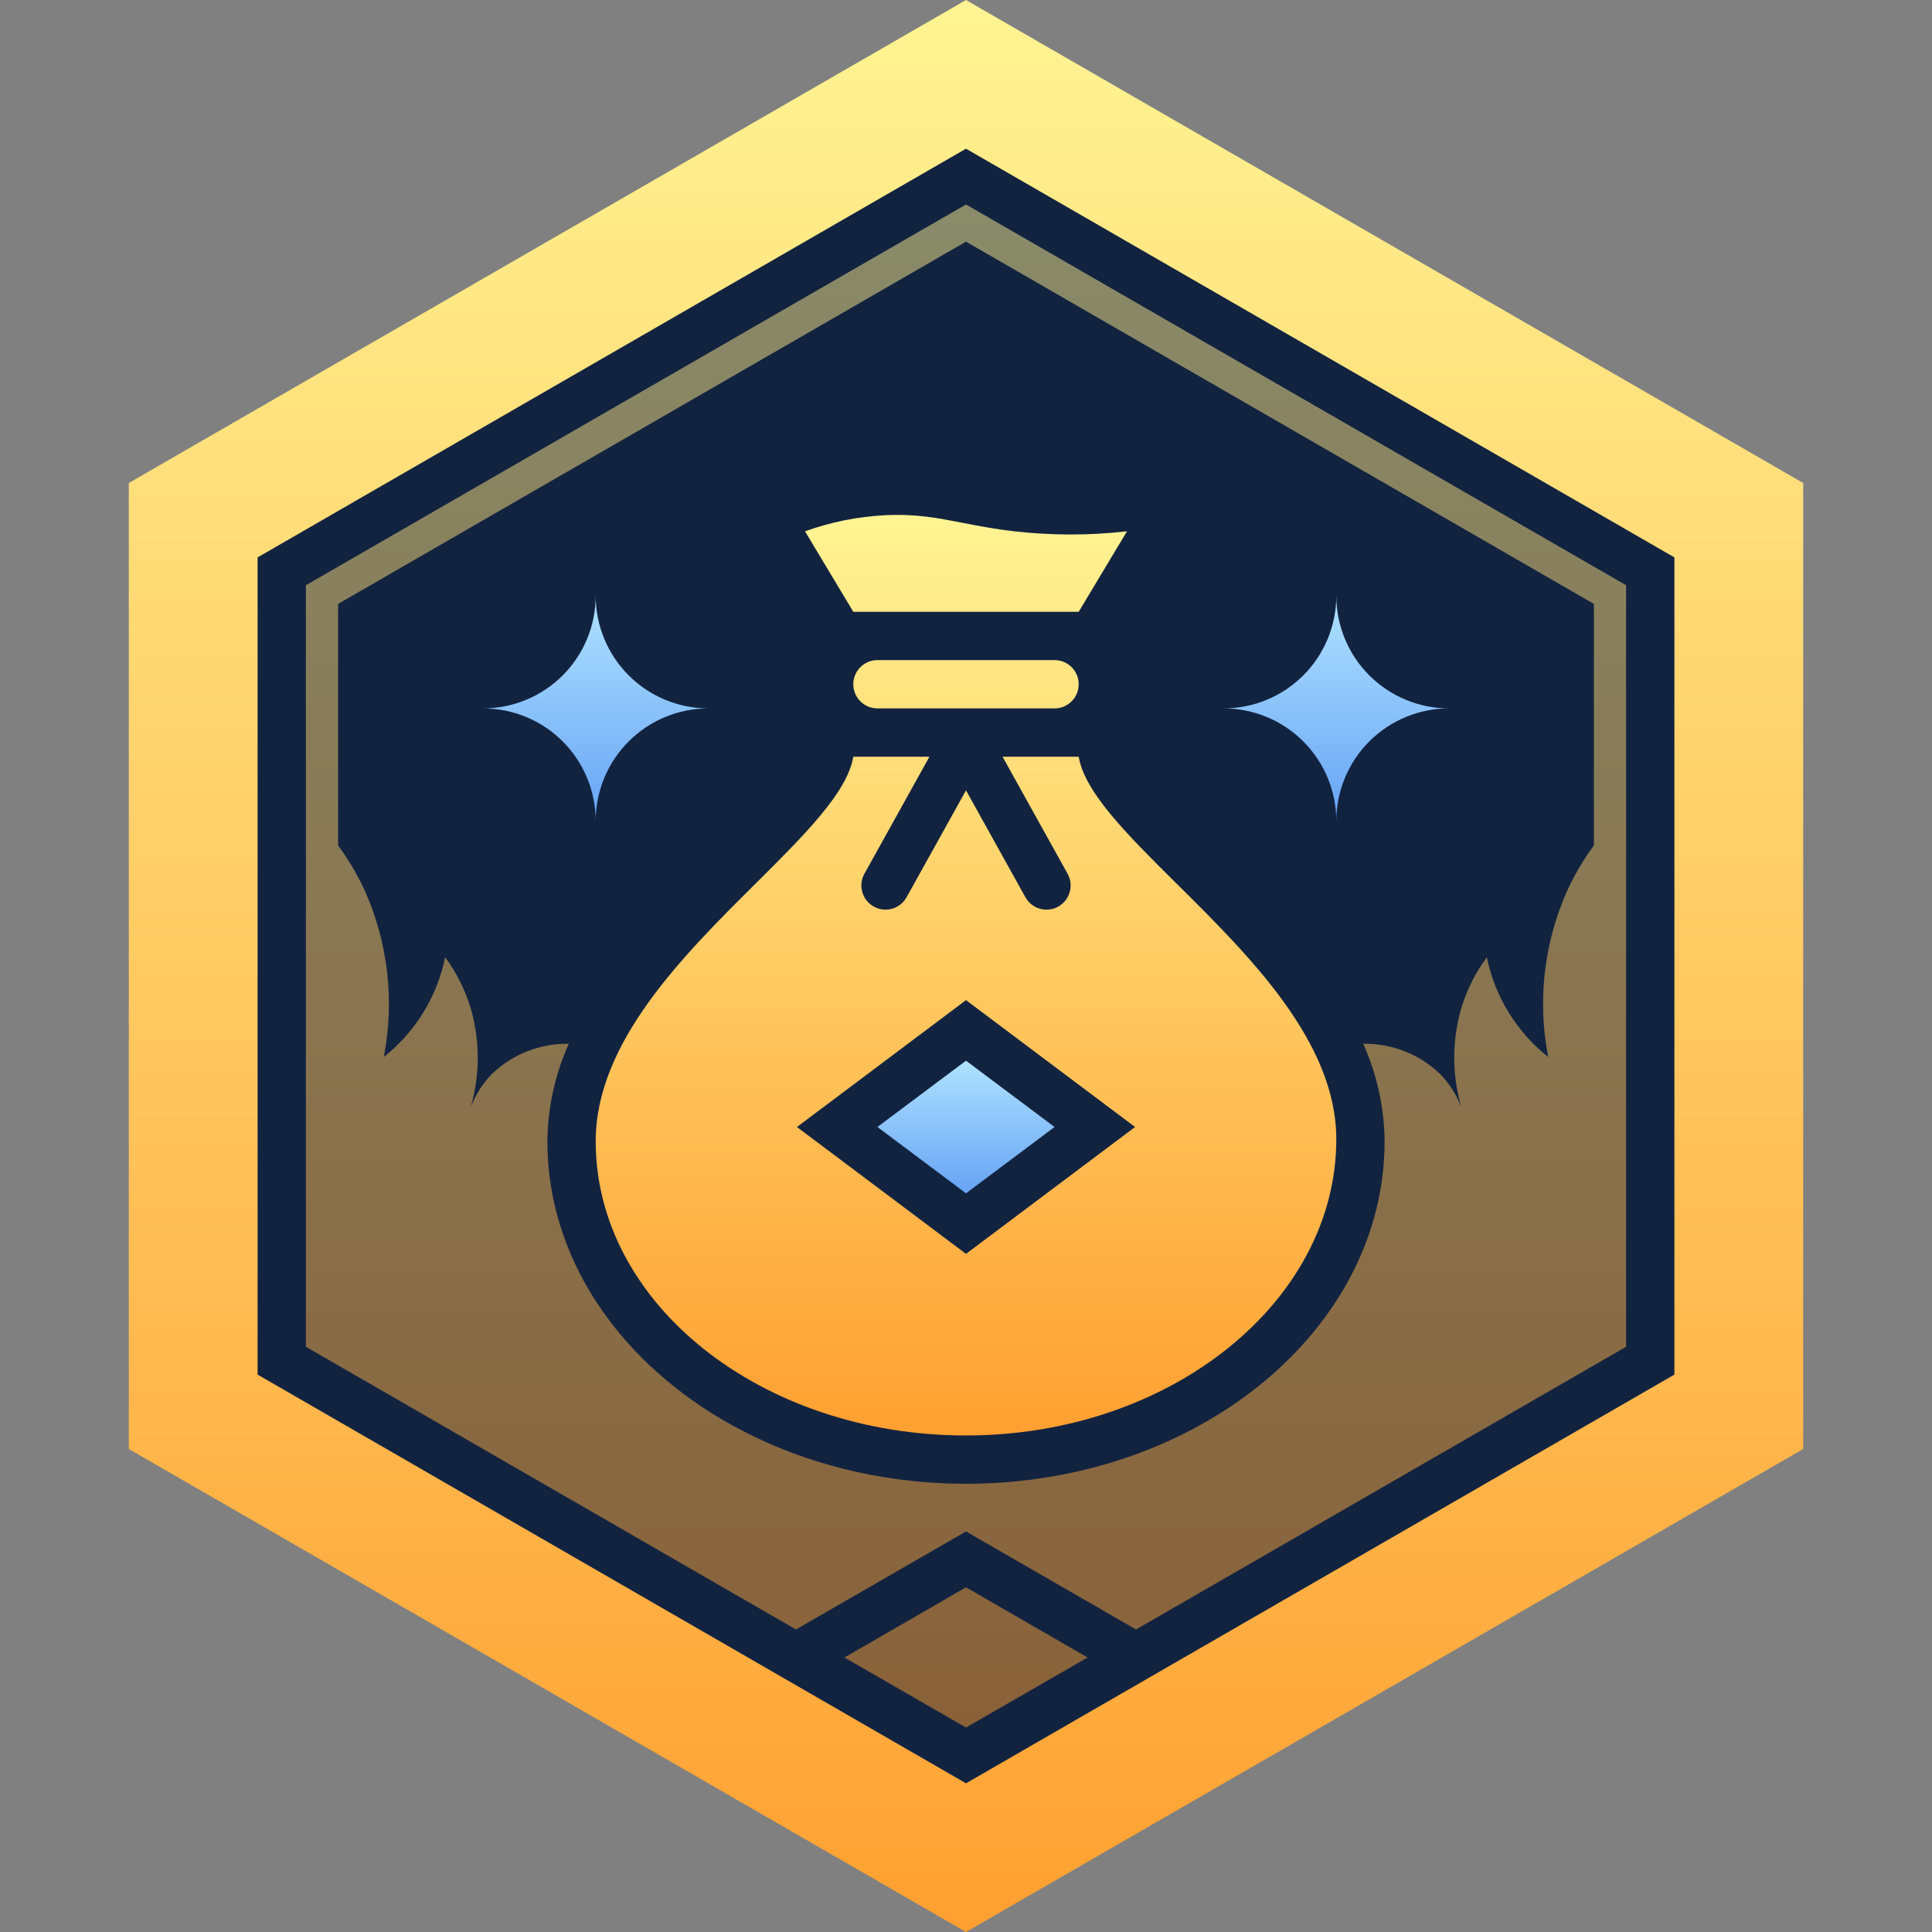
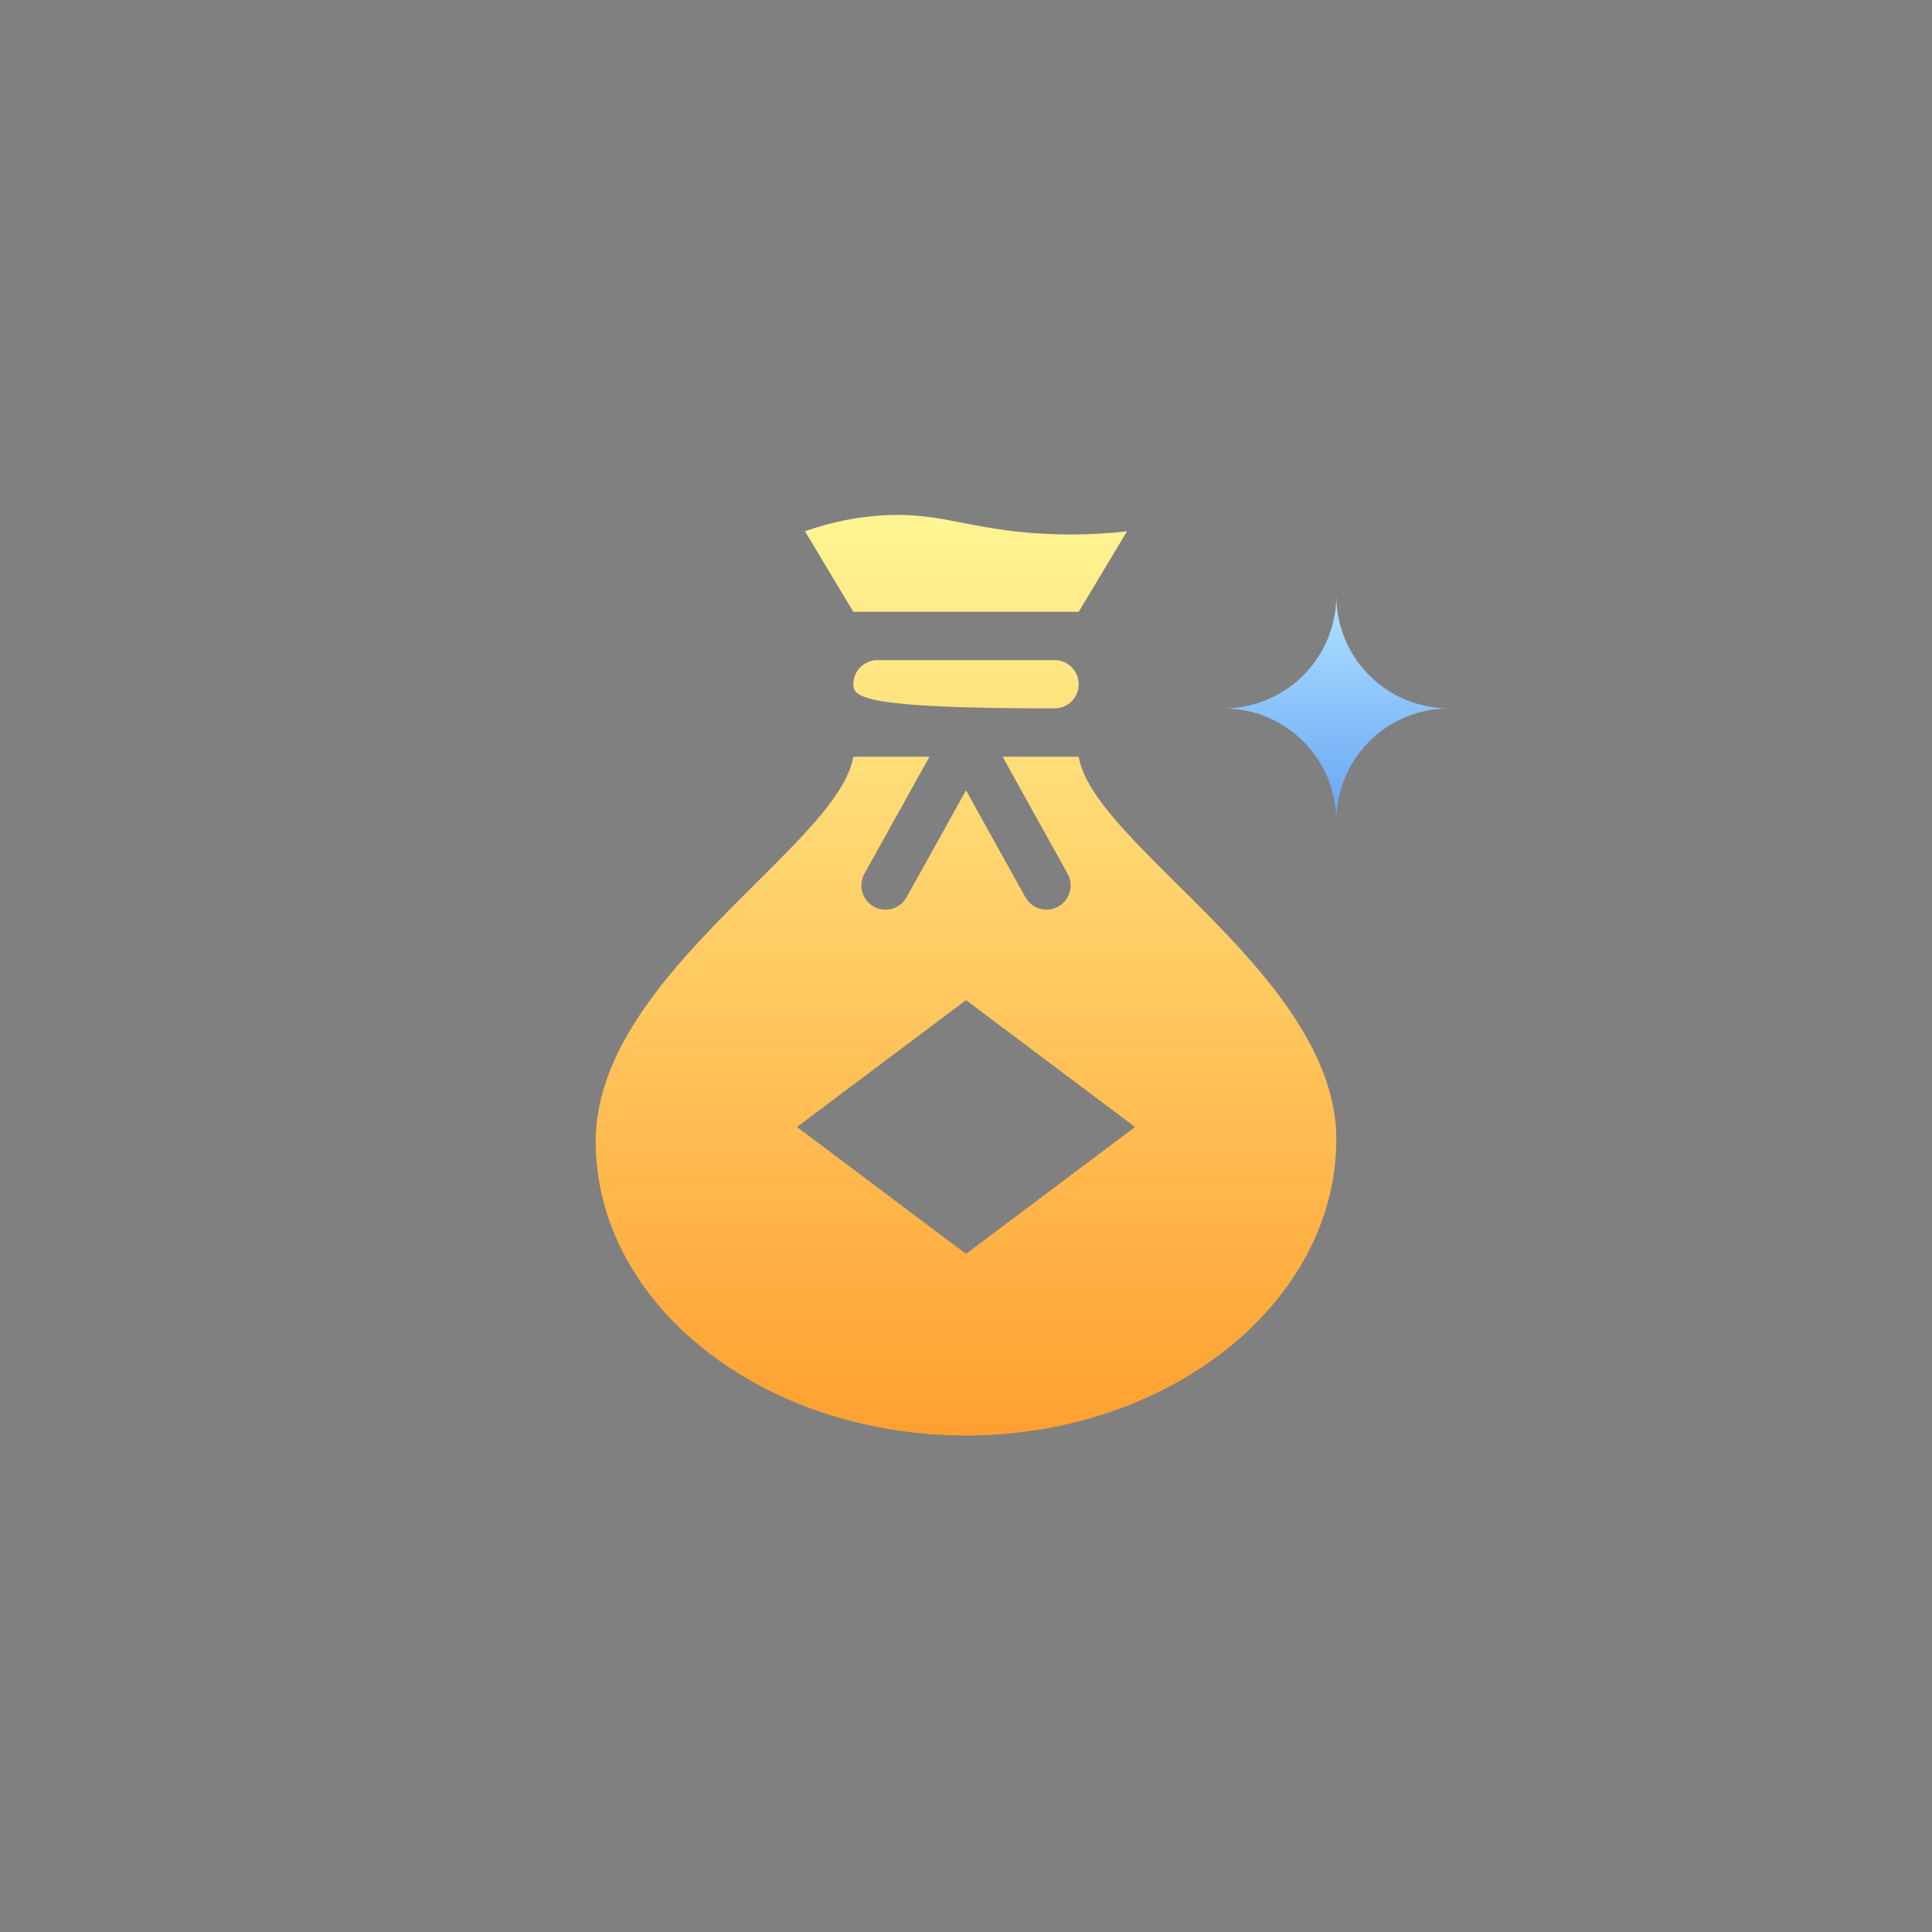
<svg xmlns="http://www.w3.org/2000/svg" width="120" height="120" viewBox="0 0 120 120" fill="none">
  <rect x="0" y="0" width="120" height="120" fill="#808080" stroke="none" />
-   <path d="M8 30V90L60 120L112 90V30L60 0L8 30Z" fill="url(#paint0_linear_3702_307823)" />
-   <path d="M16 85.379V34.621L60 9.236L104 34.621V85.379L60 110.764L16 85.379Z" fill="#122340" />
-   <path d="M60 65.88L65.5 70L60 74.12L54.5 70L60 65.88Z" fill="url(#paint1_linear_3702_307823)" />
-   <path fill-rule="evenodd" clip-rule="evenodd" d="M50 33C51.608 32.422 53.293 32.085 55 32C56.9 31.91 58.242 32.172 59.797 32.476C60.732 32.658 61.744 32.856 63 33C65.326 33.264 67.674 33.264 70 33L67 38H53L50 33ZM67 47H62.27L66.31 54.27C66.503 54.618 66.55 55.027 66.441 55.41C66.332 55.792 66.077 56.116 65.73 56.31C65.507 56.436 65.256 56.501 65 56.5C64.733 56.501 64.47 56.43 64.24 56.294C64.009 56.159 63.819 55.964 63.69 55.73L60 49.09L56.31 55.73C56.181 55.964 55.991 56.159 55.76 56.294C55.53 56.43 55.267 56.501 55 56.5C54.744 56.501 54.493 56.436 54.27 56.31C53.923 56.116 53.668 55.792 53.559 55.41C53.45 55.027 53.497 54.618 53.69 54.27L57.73 47H53C52.631 49.215 49.981 51.849 46.941 54.871C42.405 59.38 37 64.753 37 70.89C37 80.98 47.3 89.16 60 89.16C72.7 89.16 83 80.85 83 70.76C83 64.718 77.624 59.388 73.096 54.899C70.04 51.87 67.371 49.224 67 47ZM60 77.88L49.5 70L60 62.12L70.5 70L60 77.88ZM54.5 41H65.5C66.328 41 67 41.672 67 42.5C67 43.328 66.328 44 65.5 44H54.5C53.672 44 53 43.328 53 42.5C53 41.672 53.672 41 54.5 41Z" fill="url(#paint2_linear_3702_307823)" />
-   <path opacity="0.5" d="M60 12.7L19 36.35V83.65L49.44 101.21L60 95.12L70.56 101.21L101 83.65V36.35L60 12.7ZM99 52.51C98.342 53.402 97.779 54.361 97.32 55.37C95.892 58.598 95.487 62.185 96.16 65.65C94.202 64.099 92.853 61.907 92.35 59.46C91.681 60.363 91.164 61.37 90.82 62.44C90.183 64.496 90.162 66.693 90.76 68.76C90.472 68.008 90.037 67.322 89.48 66.74C88.844 66.12 88.092 65.631 87.266 65.303C86.441 64.976 85.558 64.815 84.67 64.83C85.528 66.736 85.981 68.8 86 70.89C86 82.62 74.34 92.16 60 92.16C45.66 92.16 34 82.62 34 70.89C34.019 68.8 34.471 66.736 35.33 64.83C34.442 64.815 33.559 64.976 32.734 65.303C31.908 65.631 31.156 66.12 30.52 66.74C29.963 67.322 29.528 68.008 29.24 68.76C29.837 66.693 29.817 64.496 29.18 62.44C28.836 61.37 28.319 60.363 27.65 59.46C27.147 61.907 25.798 64.099 23.84 65.65C24.513 62.185 24.108 58.598 22.68 55.37C22.221 54.361 21.658 53.402 21 52.51V37.51L60 15.01L99 37.51V52.51ZM52.45 102.95L60 107.3L67.55 102.95L60 98.59L52.45 102.95Z" fill="url(#paint3_linear_3702_307823)" />
+   <path fill-rule="evenodd" clip-rule="evenodd" d="M50 33C51.608 32.422 53.293 32.085 55 32C56.9 31.91 58.242 32.172 59.797 32.476C60.732 32.658 61.744 32.856 63 33C65.326 33.264 67.674 33.264 70 33L67 38H53L50 33ZM67 47H62.27L66.31 54.27C66.503 54.618 66.55 55.027 66.441 55.41C66.332 55.792 66.077 56.116 65.73 56.31C65.507 56.436 65.256 56.501 65 56.5C64.733 56.501 64.47 56.43 64.24 56.294C64.009 56.159 63.819 55.964 63.69 55.73L60 49.09L56.31 55.73C56.181 55.964 55.991 56.159 55.76 56.294C55.53 56.43 55.267 56.501 55 56.5C54.744 56.501 54.493 56.436 54.27 56.31C53.923 56.116 53.668 55.792 53.559 55.41C53.45 55.027 53.497 54.618 53.69 54.27L57.73 47H53C52.631 49.215 49.981 51.849 46.941 54.871C42.405 59.38 37 64.753 37 70.89C37 80.98 47.3 89.16 60 89.16C72.7 89.16 83 80.85 83 70.76C83 64.718 77.624 59.388 73.096 54.899C70.04 51.87 67.371 49.224 67 47ZM60 77.88L49.5 70L60 62.12L70.5 70L60 77.88ZM54.5 41H65.5C66.328 41 67 41.672 67 42.5C67 43.328 66.328 44 65.5 44C53.672 44 53 43.328 53 42.5C53 41.672 53.672 41 54.5 41Z" fill="url(#paint2_linear_3702_307823)" />
  <path d="M90 44C88.144 44 86.363 44.737 85.05 46.05C83.737 47.363 83 49.144 83 51V51C83 49.144 82.263 47.363 80.95 46.05C79.637 44.737 77.856 44 76 44V44C77.856 44 79.637 43.263 80.95 41.95C82.263 40.637 83 38.856 83 37V37C83 38.856 83.737 40.637 85.05 41.95C86.363 43.263 88.144 44 90 44V44Z" fill="url(#paint4_linear_3702_307823)" />
-   <path d="M44 44C42.144 44 40.363 44.737 39.05 46.05C37.737 47.363 37 49.144 37 51V51C37 49.144 36.263 47.363 34.95 46.05C33.637 44.737 31.857 44 30 44V44C31.857 44 33.637 43.263 34.95 41.95C36.263 40.637 37 38.856 37 37V37C37 38.856 37.737 40.637 39.05 41.95C40.363 43.263 42.144 44 44 44V44Z" fill="url(#paint5_linear_3702_307823)" />
  <defs>
    <linearGradient id="paint0_linear_3702_307823" x1="60" y1="0" x2="60" y2="120" gradientUnits="userSpaceOnUse">
      <stop stop-color="#FFF493" />
      <stop offset="1" stop-color="#FFA031" />
    </linearGradient>
    <linearGradient id="paint1_linear_3702_307823" x1="60" y1="65.88" x2="60" y2="76.394" gradientUnits="userSpaceOnUse">
      <stop stop-color="#AFE2FF" />
      <stop offset="1" stop-color="#5292F2" />
    </linearGradient>
    <linearGradient id="paint2_linear_3702_307823" x1="60" y1="31.982" x2="60" y2="89.16" gradientUnits="userSpaceOnUse">
      <stop stop-color="#FFF493" />
      <stop offset="1" stop-color="#FFA031" />
    </linearGradient>
    <linearGradient id="paint3_linear_3702_307823" x1="60" y1="12.7" x2="60" y2="107.3" gradientUnits="userSpaceOnUse">
      <stop stop-color="#FFF493" />
      <stop offset="1" stop-color="#FFA031" />
    </linearGradient>
    <linearGradient id="paint4_linear_3702_307823" x1="83" y1="37" x2="83" y2="54.864" gradientUnits="userSpaceOnUse">
      <stop stop-color="#AFE2FF" />
      <stop offset="1" stop-color="#5292F2" />
    </linearGradient>
    <linearGradient id="paint5_linear_3702_307823" x1="37" y1="37" x2="37" y2="54.864" gradientUnits="userSpaceOnUse">
      <stop stop-color="#AFE2FF" />
      <stop offset="1" stop-color="#5292F2" />
    </linearGradient>
  </defs>
</svg>